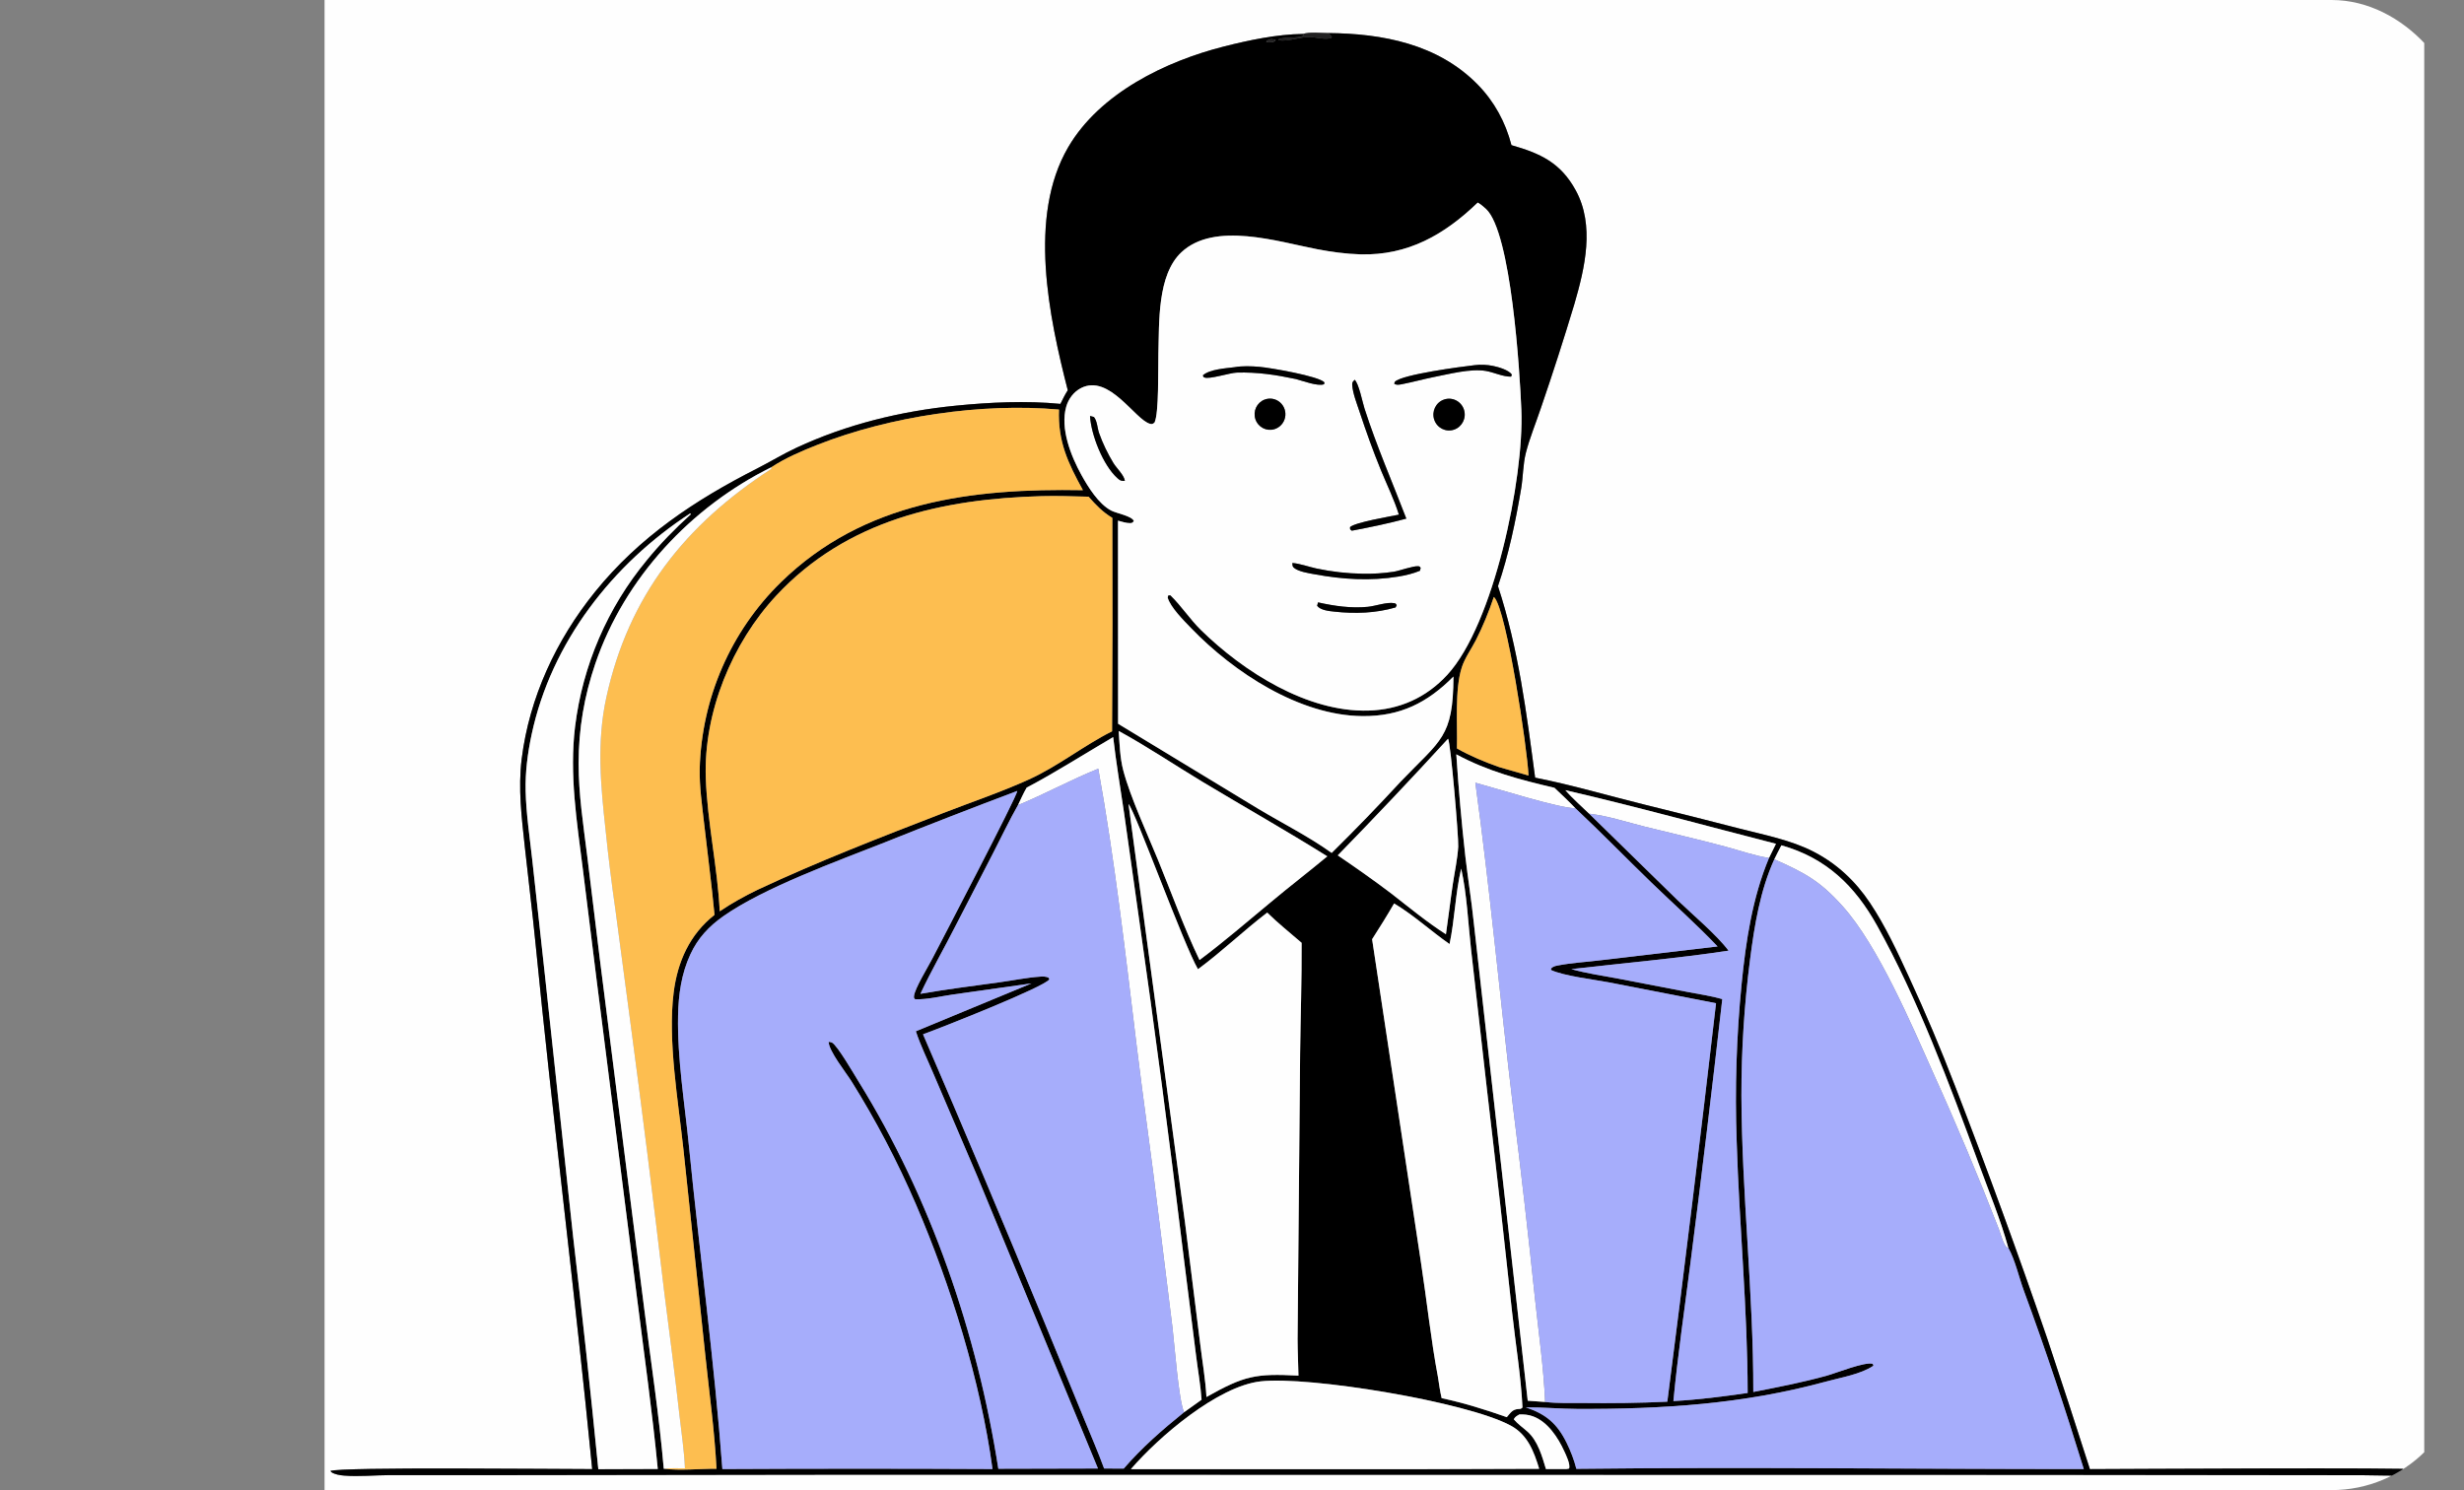
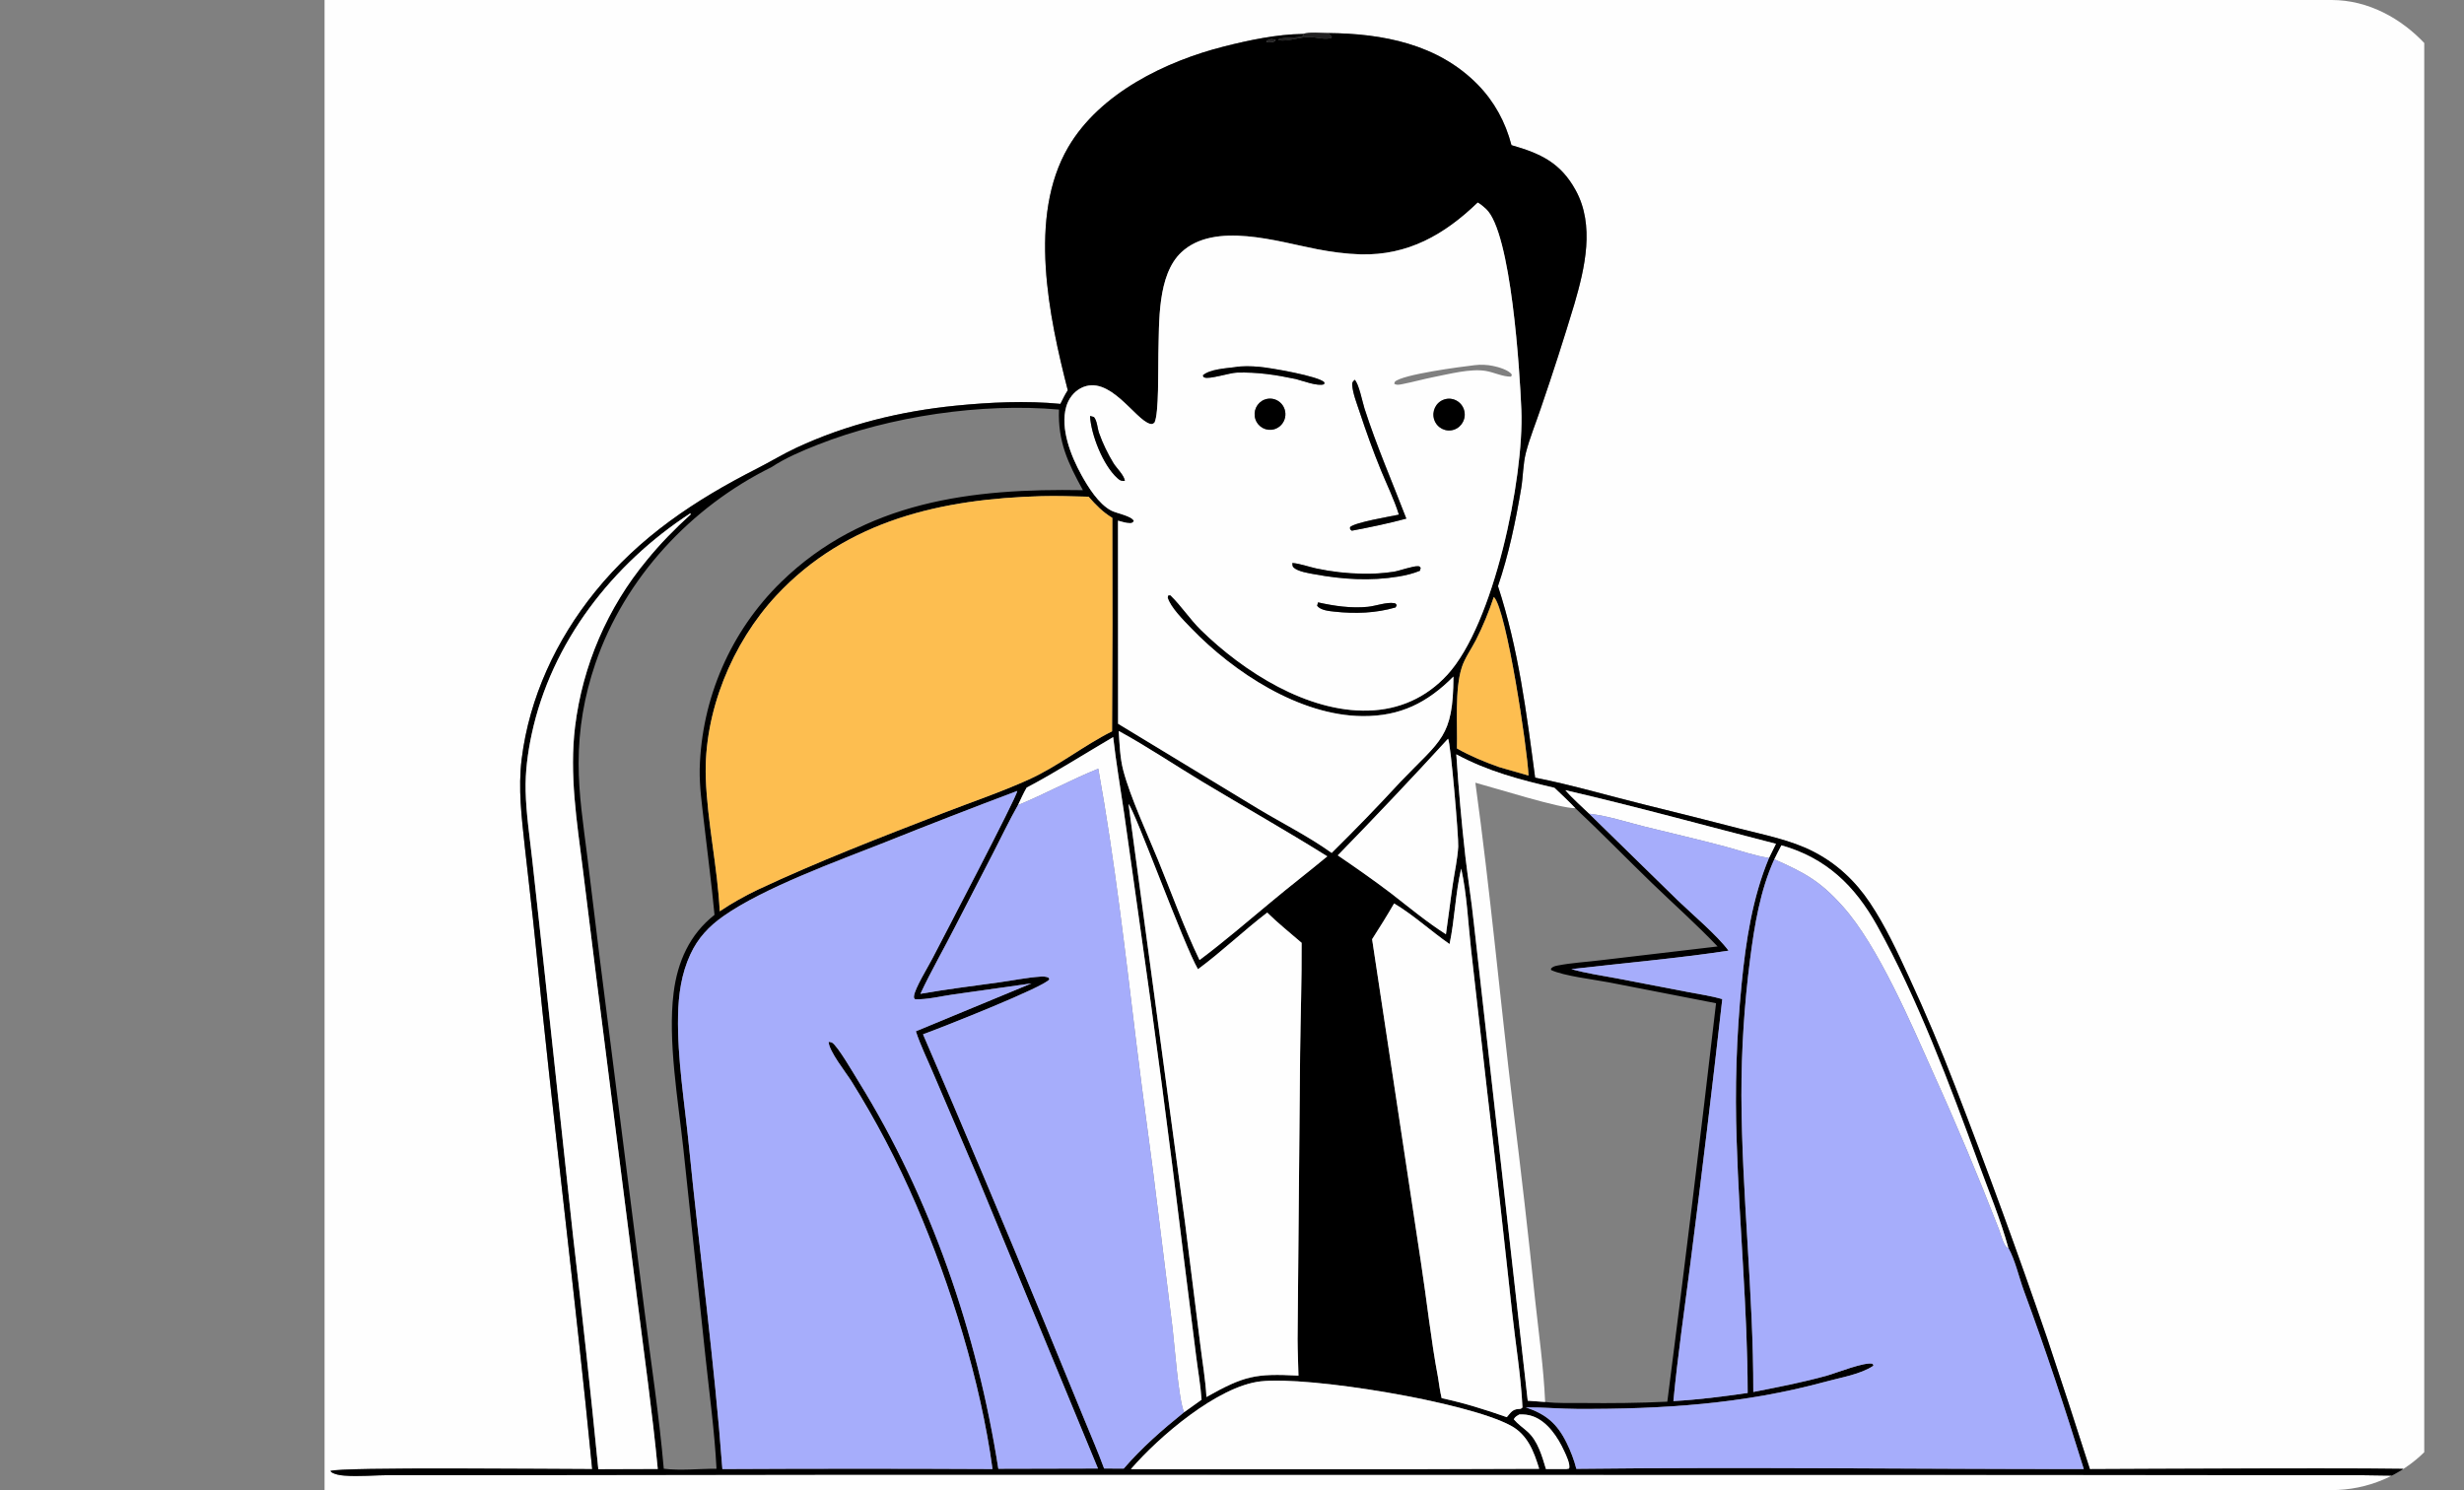
<svg xmlns="http://www.w3.org/2000/svg" width="372" height="225" viewBox="0 0 372 225" fill="none">
  <rect x="0" y="0" width="372" height="225" fill="#808080" stroke="none" />
  <g clip-path="url(#clip0_1084_18437)">
    <g clip-path="url(#clip1_1084_18437)">
      <path d="M49 -16H365.999V241.001H49V-16ZM200.505 4.993C199.399 4.992 197.731 4.791 196.694 5.127C192.765 5.181 188.607 6.054 184.806 7.014C176.013 9.237 166.048 14.051 161.268 22.233C155.155 32.697 158.369 47.844 161.207 58.927C160.778 59.58 160.446 60.29 160.096 60.987C154.975 60.48 149.397 60.744 144.286 61.256C135.993 62.088 127.832 64.069 120.24 67.608C118.216 68.551 116.307 69.724 114.317 70.735C104.911 75.516 96.531 81.075 89.815 89.391C83.996 96.596 79.914 105.305 78.763 114.591C78.207 119.073 78.756 123.413 79.234 127.874C79.752 132.715 80.365 137.547 80.842 142.392C83.449 168.897 86.823 195.325 89.406 221.833C84.437 221.841 51.323 221.48 49.875 222.117L50.049 222.297L50.105 221.991L50.026 222.289C50.549 222.638 51.297 222.754 51.915 222.807C54.138 222.996 56.605 222.747 58.853 222.74L74.324 222.745L130.021 222.67L306.212 222.701L342.92 222.74L356.774 222.756C358.99 222.759 361.239 222.872 363.451 222.789C363.956 222.77 364.506 222.802 364.894 222.465L364.867 222.1C364.753 222.028 364.649 221.936 364.525 221.883C363.78 221.565 320.069 221.825 315.522 221.837C313.414 215.229 311.26 208.635 309.063 202.056C304.675 189.273 300.038 176.579 295.158 163.98C293.013 158.4 290.685 152.895 288.176 147.473C286.419 143.653 284.648 139.826 282.309 136.326C280.097 133.015 277.299 130.402 273.772 128.589C270.336 126.823 266.302 126.059 262.588 125.103C257.832 123.872 253.069 122.671 248.298 121.5C242.781 120.14 237.345 118.523 231.765 117.424C230.454 107.615 229.249 97.946 226.154 88.504C227.771 83.771 228.826 78.688 229.657 73.75C229.953 71.994 229.926 70.082 230.368 68.368C230.951 66.104 231.894 63.821 232.637 61.601C234.423 56.401 236.108 51.167 237.693 45.901C239.282 40.438 240.789 34.038 237.894 28.741C235.6 24.544 232.518 23.154 228.191 21.918C227.291 18.445 225.612 15.353 223.113 12.792C217.107 6.637 208.69 5.055 200.505 4.993ZM50.228 236.679C50.121 237.04 50.061 237.09 50.199 237.432C51.456 237.971 111.88 237.595 119.64 237.592L364.335 237.575L364.696 237.437L364.823 237.015L364.637 236.716C361.925 236.363 357.663 236.646 354.768 236.646L333.323 236.649L259.73 236.679L120.078 236.639L73.44 236.649C65.724 236.654 57.935 236.433 50.228 236.679Z" fill="#FEFEFE" />
      <path d="M196.694 5.128C197.731 4.792 199.399 4.994 200.505 4.994L201.078 5.584C200.931 5.793 201.023 5.737 200.765 5.788C199.716 5.994 198.446 5.525 197.347 5.596C195.896 5.69 194.549 6.265 193.035 6.091L193.047 5.916C194.261 5.514 195.637 5.861 196.816 5.384L196.694 5.128Z" fill="#212021" />
      <path d="M200.505 4.992C208.691 5.054 217.107 6.636 223.113 12.791C225.612 15.352 227.292 18.444 228.192 21.917C232.518 23.154 235.6 24.543 237.894 28.74C240.789 34.037 239.282 40.437 237.694 45.9C236.109 51.166 234.423 56.401 232.638 61.6C231.894 63.82 230.951 66.103 230.368 68.367C229.927 70.081 229.954 71.993 229.658 73.75C228.827 78.687 227.771 83.77 226.155 88.503C229.25 97.945 230.455 107.614 231.765 117.423C237.346 118.522 242.782 120.139 248.298 121.499C253.069 122.671 257.833 123.871 262.589 125.102C266.303 126.058 270.337 126.822 273.773 128.588C277.3 130.401 280.098 133.014 282.309 136.325C284.648 139.825 286.419 143.652 288.176 147.473C290.685 152.894 293.013 158.4 295.158 163.979C300.039 176.578 304.675 189.272 309.063 202.055C311.26 208.634 313.415 215.228 315.522 221.837C320.069 221.824 363.78 221.565 364.526 221.883C364.65 221.935 364.754 222.027 364.868 222.099L364.895 222.464C364.506 222.802 363.956 222.769 363.451 222.789C361.239 222.871 358.991 222.758 356.774 222.755L342.92 222.739L306.213 222.7L130.022 222.67L74.325 222.744L58.853 222.74C56.606 222.746 54.138 222.995 51.916 222.806C51.297 222.753 50.55 222.637 50.027 222.288L50.105 221.99L50.05 222.296L49.875 222.116C51.324 221.479 84.437 221.84 89.406 221.832C86.823 195.324 83.449 168.896 80.842 142.392C80.365 137.546 79.752 132.715 79.234 127.873C78.757 123.412 78.208 119.072 78.763 114.59C79.915 105.304 83.997 96.595 89.816 89.39C96.531 81.074 104.911 75.515 114.317 70.734C116.307 69.723 118.216 68.55 120.24 67.607C127.832 64.068 135.994 62.087 144.286 61.255C149.397 60.743 154.976 60.479 160.096 60.986C160.446 60.289 160.779 59.579 161.207 58.926C158.37 47.843 155.155 32.696 161.269 22.232C166.049 14.05 176.014 9.236 184.807 7.014C188.607 6.053 192.765 5.18 196.694 5.126L196.816 5.382C195.637 5.859 194.26 5.512 193.046 5.913L193.035 6.089C194.549 6.262 195.896 5.688 197.347 5.594C198.446 5.523 199.716 5.992 200.765 5.785C201.023 5.735 200.931 5.791 201.078 5.582L200.505 4.992ZM116.448 70.554C104.362 76.515 94.308 87.244 89.889 100.182C88.199 105.132 87.356 110.055 87.355 115.297C87.355 119.919 88.062 124.514 88.636 129.09L90.568 144.878L97.261 197.603C98.266 205.651 99.513 213.692 100.212 221.775C102.755 222.087 105.595 221.768 108.174 221.776C107.883 216.086 107.083 210.352 106.488 204.683L103.173 173.495C102.388 166.208 100.798 157.143 101.698 149.914C102.283 145.208 104.128 141.091 107.873 138.141C107.434 133.474 106.805 128.814 106.281 124.154C105.983 121.503 105.589 118.795 105.635 116.124C105.911 105.449 110.319 95.314 117.906 87.906C130.454 75.653 146.849 73.718 163.492 74.015C161.244 69.925 159.689 66.659 159.879 61.843C148.188 60.808 134.392 62.846 123.45 67.152C121.09 68.081 118.573 69.152 116.448 70.554ZM153.688 121.569C152.36 123.904 151.198 126.358 149.968 128.749L144.334 139.666C142.579 143.134 140.603 146.546 138.96 150.062C142.915 149.37 146.921 148.868 150.899 148.322C152.923 148.044 155.044 147.601 157.072 147.468C157.509 147.439 157.874 147.446 158.285 147.612L158.43 147.869C157.829 148.98 141.81 155.305 139.351 156.176C145.49 170.389 151.507 184.656 157.4 198.975L163.682 214.276C164.691 216.756 165.779 219.227 166.693 221.743L169.655 221.752C172.429 218.542 175.469 215.902 178.757 213.248L181.406 211.352C181.26 209.158 180.852 206.937 180.583 204.752L178.626 189.185C176.581 172.307 174.354 155.451 171.946 138.622L169.704 122.75C169.144 118.935 168.495 115.132 168.062 111.299C163.691 113.853 159.48 116.564 154.998 118.93C154.508 119.777 154.109 120.685 153.688 121.569ZM237.832 122.032C236.818 120.968 235.751 119.965 234.683 118.959C229.499 117.745 224.589 116.467 219.865 113.903C220.199 119.059 220.656 124.207 221.234 129.341C221.619 132.671 222.157 135.982 222.503 139.316L230.648 211.507L233.275 211.692C235.125 211.924 237.095 211.834 238.96 211.853C243.226 211.899 247.46 211.861 251.722 211.651C254.3 191.611 256.751 171.555 259.077 151.484L242.848 148.325C240.594 147.893 236.144 147.378 234.178 146.475L234.154 146.262C234.418 145.958 234.744 145.874 235.126 145.799C237.264 145.374 239.592 145.256 241.768 144.981L259.311 142.913C256.155 139.594 252.675 136.508 249.38 133.325C245.509 129.583 241.757 125.719 237.832 122.032ZM236.334 119.316C237.405 120.568 238.74 121.707 239.92 122.863L253.335 135.987C255.541 138.109 259.227 141.205 260.967 143.548C253.112 144.731 245.128 145.417 237.235 146.334C239.532 146.985 241.936 147.326 244.282 147.764L254.883 149.801C256.572 150.131 258.373 150.379 260.02 150.867C258.521 164.158 256.919 177.438 255.214 190.704C254.335 197.636 253.3 204.605 252.64 211.56C256.404 211.354 260.124 210.873 263.853 210.334C263.838 197.623 262.576 185.024 262.194 172.338C261.91 164.402 262.159 156.456 262.94 148.554C263.579 142.083 264.564 135.578 267.072 129.549L268.122 127.41C257.545 124.696 246.967 121.776 236.334 119.316ZM267.877 129.748C265.738 134.438 264.874 139.761 264.22 144.844C263.34 151.669 262.902 158.546 262.909 165.429C262.966 180.366 264.731 195.236 264.705 210.182C268.428 209.452 272.131 208.736 275.793 207.722C277.257 207.317 281.528 205.588 282.731 205.931L282.842 206.217C280.917 207.521 277.915 207.998 275.677 208.611C263.234 212.018 250.945 212.791 238.124 212.741C235.531 212.731 232.936 212.486 230.347 212.501C233.38 213.52 235.085 214.93 236.532 217.882C237.135 219.113 237.654 220.459 237.99 221.791C263.516 221.495 289.069 221.835 314.599 221.822C311.82 212.803 308.823 203.752 305.557 194.907C304.789 192.835 304.264 190.329 303.209 188.425C302.013 184.095 300.225 179.794 298.682 175.577C294.379 163.808 289.465 150.681 283.4 139.787C280.018 133.715 275.692 129.552 268.949 127.639C268.569 128.327 268.231 129.046 267.877 129.748ZM191.888 5.906L191.252 6.144L191.176 6.321C191.514 6.403 191.796 6.383 192.137 6.355L192.532 6.201L192.578 6.035C192.337 5.962 192.14 5.907 191.888 5.906ZM223.103 30.588C218.088 35.428 212.564 38.601 205.396 38.406C203.199 38.346 200.995 38.04 198.838 37.627C192.957 36.501 183.372 33.397 178.357 38.093C174.693 41.523 175.022 48.738 174.886 53.413C174.825 55.474 174.999 62.509 174.287 63.831C174.013 64.006 173.962 64.081 173.627 63.994C171.37 63.406 167.487 56.415 163.207 58.596C162.115 59.152 161.315 60.219 160.977 61.395C160.025 64.701 161.699 68.881 163.27 71.721C164.287 73.559 165.851 76.075 167.746 77.085C168.543 77.51 170.934 77.913 171.182 78.68C170.988 78.915 170.955 78.98 170.628 78.99C170.061 79.009 169.345 78.764 168.79 78.619L168.804 109.284L189.984 122.135C193.568 124.284 197.686 126.362 201.047 128.787C204.607 125.275 208.085 121.679 211.478 118.001C217.535 111.668 219.392 111.383 219.434 102.159C215.482 106.131 211.403 108.168 205.728 108.13C196.228 108.067 186.285 101.554 179.827 94.855C178.751 93.739 176.703 91.703 176.29 90.246L176.363 89.9L176.701 89.88C178.373 91.495 179.648 93.498 181.324 95.14C187.762 101.44 197.377 107.557 206.593 107.294C211.252 107.161 215.314 105.356 218.5 101.898C225.529 94.27 230.094 72.213 229.687 61.917C229.459 56.147 228.15 35.115 224.357 31.56C223.979 31.205 223.548 30.852 223.103 30.588ZM157.255 74.915C142.33 75.326 127.862 78.483 117.208 89.918C110.541 97.075 106.215 107.544 106.556 117.458C106.787 124.184 108.327 130.883 108.663 137.602C110.503 136.359 112.379 135.32 114.373 134.355C123.535 130.054 132.967 126.421 142.393 122.767C146.696 121.099 151.137 119.602 155.342 117.695C159.755 115.693 163.589 112.578 167.892 110.425C167.962 99.683 167.975 88.942 167.932 78.2C166.459 77.302 165.487 76.287 164.346 74.998C161.985 74.944 159.616 74.848 157.255 74.915ZM104.213 77.515C92.515 85.131 83.241 96.959 80.263 110.899C79.671 113.671 79.289 116.586 79.357 119.427C79.44 122.899 79.974 126.404 80.359 129.855L82.27 147.262L86.524 186.708C87.904 198.406 89.173 210.117 90.331 221.84L92.843 221.83L99.306 221.808C98.484 213.199 97.261 204.621 96.181 196.041L90.046 147.764L87.993 131.24C87.091 124.065 85.946 116.969 86.817 109.729C87.959 100.469 91.716 91.742 97.638 84.597C99.678 82.085 101.88 79.843 104.271 77.678C104.233 77.52 104.277 77.556 104.213 77.515ZM225.529 90.144C224.788 92.363 223.879 94.59 222.816 96.671C222.143 97.989 221.155 99.347 220.7 100.752C219.604 104.133 220.065 109.428 219.962 113.013C222.008 114.169 224.116 115.042 226.325 115.824L230.766 117.101C230.612 113.18 227.461 92.164 225.603 90.21C225.58 90.186 225.553 90.166 225.529 90.144ZM168.894 110.374C169.025 112.313 169.092 114.457 169.588 116.337C170.657 120.386 173.222 125.909 174.843 129.873C176.893 134.888 178.759 140.084 181.097 144.961C184.819 142.178 188.35 139.125 191.932 136.161C194.716 133.832 197.595 131.624 200.387 129.304C194.216 125.44 187.855 121.848 181.615 118.095C177.377 115.546 173.231 112.742 168.894 110.374ZM218.62 111.547C213.159 117.504 207.608 123.375 201.969 129.158C204.691 131.013 207.42 132.92 210.045 134.913C212.727 137.002 215.437 139.245 218.299 141.07C218.673 138.535 218.963 135.988 219.342 133.454C219.617 131.615 220.046 129.686 220.154 127.837C220.232 126.487 219.01 112.096 218.62 111.547ZM153.582 119.429C146.886 121.946 140.217 124.536 133.575 127.197C126.404 130.022 115.286 134.062 109.219 138.332C107.031 139.873 105.372 141.633 104.233 144.095C102.869 147.041 102.433 150.153 102.37 153.374C102.242 159.894 103.37 166.563 104.013 173.053C105.625 189.3 107.853 205.544 109.06 221.824C122.655 221.753 136.25 221.752 149.845 221.82C148.056 208.622 143.528 194.041 138.279 181.843C135.508 175.406 132.254 169.194 128.545 163.262C127.744 161.983 125.111 158.681 125.105 157.307C125.242 157.338 125.491 157.359 125.608 157.423C126.434 157.871 128.954 162.225 129.635 163.323C140.503 180.848 147.551 201.39 150.722 221.778L165.764 221.741L147.529 177.58L140.927 162.133C140.046 160.031 138.981 157.883 138.272 155.72L155.731 148.49L143.791 150.18C142.006 150.431 139.942 150.957 138.154 150.886C138.001 150.685 137.966 150.714 137.987 150.433C138.073 149.303 140.145 145.945 140.769 144.73C142.075 142.187 153.589 120.216 153.582 119.429ZM170.378 121.414L178.917 184.671L181.193 202.86C181.51 205.526 182 208.265 182.143 210.941C187.841 207.739 189.543 207.366 196.032 207.714C196.007 205.89 195.901 204.062 195.9 202.239L196.284 159.062C196.35 153.497 196.544 147.927 196.51 142.363C194.78 140.863 192.947 139.408 191.318 137.799C187.746 140.53 184.477 143.689 180.863 146.35C178.76 142.79 171.301 122.28 170.378 121.414ZM220.6 131.16C219.721 134.897 219.635 138.804 218.846 142.553C216.031 140.591 213.415 138.17 210.476 136.418C209.41 138.256 208.302 140.036 207.154 141.821L214.517 190.549C215.413 196.341 216.022 202.27 217.111 208.02C217.262 209.06 217.413 210.09 217.65 211.114C221.016 211.843 224.237 212.836 227.484 213.987C228.054 213.339 228.319 212.813 229.226 212.756C229.588 212.734 229.593 212.77 229.856 212.523C229.622 207.742 228.804 202.902 228.287 198.136C227.098 187.069 225.849 176.009 224.541 164.956L222.083 143.293C221.648 139.365 221.461 134.98 220.6 131.16ZM190.333 208.579C183.843 209.312 174.936 216.955 170.733 221.841L213.257 221.842L232.38 221.785C231.567 219.138 230.633 216.644 228.091 215.265C221.442 211.657 197.557 207.755 190.333 208.579ZM229.377 213.582C228.993 213.819 228.752 213.899 228.543 214.31C229.156 215.043 229.933 215.559 230.634 216.193C232.185 217.594 232.814 219.891 233.4 221.825L236.483 221.82L236.889 221.75C237.118 221.109 236.439 219.733 236.167 219.137C235.22 217.06 233.657 214.666 231.422 213.856C230.75 213.613 230.085 213.553 229.377 213.582Z" fill="black" />
      <path d="M192.137 6.355C191.796 6.383 191.514 6.403 191.176 6.321L191.253 6.144L191.888 5.906C192.14 5.907 192.338 5.962 192.578 6.035L192.532 6.201L192.137 6.355Z" fill="#212021" />
      <path d="M168.791 78.621C169.345 78.765 170.062 79.01 170.628 78.992C170.955 78.981 170.988 78.916 171.182 78.682C170.934 77.915 168.544 77.511 167.747 77.087C165.852 76.077 164.287 73.56 163.271 71.722C161.7 68.882 160.025 64.702 160.977 61.397C161.316 60.22 162.115 59.154 163.208 58.597C167.488 56.416 171.37 63.408 173.628 63.995C173.962 64.082 174.014 64.007 174.288 63.832C174.999 62.51 174.826 55.475 174.886 53.414C175.023 48.739 174.694 41.524 178.357 38.094C183.372 33.398 192.958 36.502 198.838 37.628C200.996 38.041 203.199 38.347 205.396 38.407C212.564 38.602 218.089 35.429 223.103 30.59C223.548 30.854 223.979 31.207 224.357 31.561C228.15 35.117 229.459 56.148 229.687 61.919C230.095 72.214 225.529 94.271 218.501 101.899C215.315 105.358 211.252 107.163 206.593 107.296C197.377 107.559 187.762 101.441 181.325 95.141C179.648 93.499 178.374 91.497 176.702 89.881L176.364 89.902L176.29 90.248C176.703 91.704 178.751 93.74 179.828 94.856C186.285 101.555 196.228 108.068 205.729 108.132C211.403 108.169 215.482 106.133 219.434 102.16C219.392 111.385 217.536 111.67 211.478 118.002C208.085 121.68 204.607 125.276 201.048 128.788C197.686 126.363 193.568 124.285 189.984 122.136L168.805 109.285L168.791 78.621ZM222.629 55.14C220.648 55.369 211.688 56.537 210.59 57.644L210.489 57.936C210.874 58.197 211.313 58.079 211.758 57.992C213.324 57.686 214.872 57.249 216.442 56.936C218.74 56.493 221.989 55.62 224.306 56.007C225.545 56.214 226.899 56.901 228.139 56.872L228.253 56.56C227.79 55.869 226.205 55.414 225.409 55.254C224.505 55.072 223.544 55.018 222.629 55.14ZM186.375 55.447C185.047 55.618 182.668 55.751 181.614 56.662C181.69 56.929 181.617 56.884 181.84 56.994C182.502 57.321 185.674 56.295 186.71 56.262C189.816 56.163 192.636 56.598 195.654 57.237C196.675 57.503 198.941 58.37 199.894 58.021L199.962 57.749C199.176 56.803 191.729 55.525 190.139 55.39C188.946 55.289 187.557 55.233 186.375 55.447ZM204.517 57.349C204.253 57.646 204.116 57.698 204.149 58.133C204.244 59.42 204.845 60.922 205.248 62.145C206.234 65.132 207.31 68.127 208.502 71.036C209.404 73.237 210.493 75.438 211.199 77.71C209.881 77.994 204.587 78.861 203.816 79.598L203.833 79.923L204.09 80.135C206.829 79.616 209.627 79.041 212.318 78.31C210.194 72.775 207.82 67.332 206.002 61.679C205.725 60.817 205.127 57.843 204.517 57.349ZM190.915 60.343C189.745 60.792 189.135 62.098 189.535 63.3C189.934 64.501 191.199 65.168 192.399 64.808C193.215 64.563 193.834 63.885 194.013 63.041C194.191 62.197 193.9 61.322 193.254 60.759C192.609 60.197 191.711 60.037 190.915 60.343ZM218.007 60.333C216.775 60.758 216.114 62.114 216.528 63.364C216.941 64.616 218.275 65.293 219.511 64.88C220.756 64.464 221.43 63.101 221.014 61.84C220.597 60.58 219.248 59.904 218.007 60.333ZM164.565 62.809C164.732 65.686 166.528 70.213 168.665 72.171C169.08 72.55 169.261 72.648 169.823 72.613C169.738 71.78 168.564 70.683 168.105 69.932C167.246 68.522 166.482 66.953 165.932 65.388C165.67 64.641 165.652 63.549 165.152 62.963L164.565 62.809ZM195.116 85.007C195.141 85.336 195.089 85.517 195.36 85.741C196.068 86.329 197.607 86.552 198.486 86.715C202.675 87.488 206.912 87.757 211.129 87.056C212.261 86.868 213.315 86.616 214.378 86.179L214.482 85.742C214.346 85.57 214.375 85.532 214.14 85.502C213.411 85.41 211.271 86.198 210.405 86.333C208.858 86.564 207.294 86.664 205.731 86.63C203.385 86.595 201.048 86.331 198.752 85.842C197.59 85.589 196.281 85.105 195.116 85.007ZM198.985 90.959L198.853 91.479C199.397 92.162 200.666 92.271 201.487 92.36C204.595 92.695 207.678 92.597 210.7 91.719L210.868 91.376C210.716 91.17 210.748 91.124 210.48 91.077C209.368 90.883 207.662 91.516 206.504 91.629C203.977 91.878 201.448 91.508 198.985 90.959Z" fill="#FEFEFE" />
-       <path d="M216.441 56.936C214.872 57.249 213.324 57.686 211.757 57.992C211.312 58.079 210.873 58.196 210.488 57.936L210.589 57.644C211.687 56.537 220.647 55.369 222.628 55.14C223.543 55.018 224.504 55.072 225.408 55.254C226.204 55.414 227.79 55.869 228.252 56.56L228.139 56.871C226.898 56.901 225.545 56.214 224.306 56.007C221.989 55.62 218.74 56.493 216.441 56.936Z" fill="black" />
      <path d="M195.654 57.237C192.635 56.598 189.816 56.163 186.71 56.262C185.674 56.296 182.502 57.322 181.84 56.995C181.617 56.885 181.689 56.929 181.613 56.662C182.667 55.751 185.047 55.618 186.375 55.447C187.557 55.233 188.945 55.29 190.139 55.391C191.728 55.526 199.176 56.803 199.962 57.749L199.894 58.022C198.941 58.37 196.674 57.504 195.654 57.237Z" fill="black" />
      <path d="M211.199 77.709C210.493 75.437 209.404 73.237 208.502 71.035C207.31 68.126 206.234 65.131 205.248 62.144C204.845 60.921 204.244 59.419 204.149 58.133C204.116 57.697 204.253 57.645 204.517 57.348C205.127 57.842 205.725 60.816 206.002 61.678C207.82 67.331 210.194 72.774 212.318 78.309C209.627 79.04 206.829 79.615 204.09 80.134L203.833 79.922L203.816 79.597C204.587 78.86 209.881 77.993 211.199 77.709Z" fill="black" />
      <path d="M192.398 64.805C191.199 65.165 189.934 64.499 189.534 63.297C189.135 62.096 189.745 60.79 190.914 60.34C191.711 60.035 192.608 60.194 193.254 60.757C193.9 61.319 194.191 62.195 194.012 63.039C193.834 63.883 193.215 64.561 192.398 64.805Z" fill="black" />
      <path d="M219.511 64.879C218.274 65.292 216.941 64.615 216.528 63.364C216.114 62.113 216.775 60.758 218.007 60.332C219.248 59.903 220.597 60.58 221.014 61.84C221.43 63.1 220.756 64.463 219.511 64.879Z" fill="black" />
-       <path d="M116.449 70.554C118.573 69.152 121.09 68.081 123.45 67.152C134.393 62.846 148.189 60.808 159.879 61.844C159.689 66.66 161.244 69.925 163.492 74.015C146.849 73.719 130.455 75.653 117.906 87.906C110.319 95.314 105.911 105.45 105.635 116.124C105.589 118.796 105.983 121.504 106.281 124.155C106.805 128.814 107.435 133.474 107.873 138.142C104.129 141.091 102.284 145.208 101.698 149.914C100.799 157.143 102.388 166.209 103.173 173.495L106.489 204.683C107.083 210.352 107.883 216.086 108.174 221.777C105.595 221.768 102.755 222.087 100.212 221.775C101.253 221.656 102.361 221.722 103.411 221.714C103.299 219.055 102.877 216.365 102.583 213.718C101.887 207.445 101.053 201.216 100.265 194.955C98.63 181.051 96.883 167.159 95.026 153.283L92.927 137.487C92.345 133.459 91.847 129.42 91.431 125.371C90.686 118.604 90.069 112.083 91.531 105.355C94.88 89.933 103.503 79.195 116.464 70.787L116.449 70.554Z" fill="#FDBE50" />
      <path d="M169.822 72.613C169.26 72.648 169.079 72.549 168.665 72.17C166.527 70.213 164.731 65.686 164.564 62.809L165.151 62.962C165.652 63.549 165.669 64.641 165.931 65.387C166.481 66.953 167.245 68.522 168.104 69.932C168.563 70.683 169.737 71.779 169.822 72.613Z" fill="black" />
-       <path d="M100.212 221.776C99.514 213.693 98.266 205.652 97.261 197.604L90.568 144.879L88.637 129.091C88.062 124.515 87.355 119.92 87.356 115.297C87.356 110.056 88.199 105.133 89.889 100.183C94.308 87.245 104.362 76.516 116.449 70.555L116.463 70.788C103.503 79.196 94.88 89.933 91.53 105.356C90.069 112.083 90.686 118.605 91.431 125.372C91.847 129.42 92.345 133.46 92.927 137.487L95.026 153.284C96.883 167.16 98.63 181.051 100.265 194.956C101.053 201.216 101.886 207.445 102.583 213.719C102.877 216.365 103.299 219.055 103.41 221.715C102.361 221.722 101.253 221.656 100.212 221.776Z" fill="#FEFEFE" />
      <path d="M108.663 137.604C108.327 130.885 106.787 124.186 106.556 117.46C106.215 107.546 110.541 97.078 117.209 89.92C127.862 78.486 142.33 75.329 157.255 74.917C159.616 74.851 161.985 74.947 164.347 75.001C165.488 76.289 166.46 77.304 167.932 78.202C167.975 88.944 167.962 99.686 167.893 110.427C163.589 112.581 159.756 115.696 155.342 117.697C151.137 119.605 146.696 121.101 142.393 122.769C132.967 126.423 123.535 130.057 114.374 134.357C112.379 135.323 110.504 136.362 108.663 137.604Z" fill="#FDBE50" />
      <path d="M90.331 221.84C89.173 210.118 87.904 198.407 86.525 186.709L82.271 147.262L80.36 129.855C79.975 126.405 79.441 122.9 79.357 119.428C79.289 116.587 79.671 113.672 80.264 110.9C83.241 96.96 92.515 85.132 104.213 77.516C104.278 77.557 104.233 77.521 104.271 77.678C101.88 79.843 99.678 82.086 97.638 84.598C91.717 91.743 87.959 100.47 86.817 109.73C85.946 116.969 87.091 124.066 87.993 131.241L90.046 147.765L96.181 196.042C97.261 204.621 98.484 213.199 99.307 221.809L92.844 221.83L90.331 221.84Z" fill="#FEFEFE" />
      <path d="M214.378 86.18C213.314 86.617 212.26 86.869 211.128 87.057C206.911 87.758 202.674 87.49 198.486 86.716C197.607 86.554 196.067 86.33 195.359 85.743C195.088 85.518 195.141 85.337 195.115 85.008C196.28 85.106 197.59 85.59 198.752 85.843C201.048 86.332 203.384 86.597 205.73 86.632C207.293 86.665 208.857 86.566 210.404 86.334C211.271 86.2 213.41 85.411 214.14 85.504C214.374 85.533 214.345 85.571 214.482 85.743L214.378 86.18Z" fill="black" />
-       <path d="M219.96 113.014C220.064 109.429 219.602 104.133 220.699 100.753C221.154 99.348 222.142 97.989 222.815 96.671C223.878 94.59 224.787 92.363 225.528 90.144C225.552 90.167 225.579 90.187 225.602 90.211C227.46 92.165 230.611 113.181 230.764 117.102L226.324 115.825C224.115 115.042 222.007 114.17 219.96 113.014Z" fill="#FDBE50" />
+       <path d="M219.96 113.014C220.064 109.429 219.602 104.133 220.699 100.753C221.154 99.348 222.142 97.989 222.815 96.671C223.878 94.59 224.787 92.363 225.528 90.144C227.46 92.165 230.611 113.181 230.764 117.102L226.324 115.825C224.115 115.042 222.007 114.17 219.96 113.014Z" fill="#FDBE50" />
      <path d="M210.7 91.717C207.678 92.595 204.595 92.693 201.487 92.358C200.666 92.269 199.397 92.16 198.854 91.476L198.986 90.957C201.448 91.506 203.978 91.875 206.504 91.627C207.662 91.513 209.368 90.88 210.48 91.075C210.748 91.122 210.716 91.168 210.868 91.374L210.7 91.717Z" fill="black" />
      <path d="M181.096 144.962C178.758 140.084 176.892 134.888 174.842 129.874C173.221 125.909 170.656 120.386 169.587 116.337C169.091 114.457 169.024 112.314 168.893 110.375C173.23 112.743 177.376 115.547 181.614 118.096C187.854 121.849 194.215 125.441 200.386 129.305C197.594 131.625 194.715 133.833 191.931 136.161C188.349 139.126 184.818 142.179 181.096 144.962Z" fill="#FEFEFE" />
      <path d="M153.688 121.571C154.109 120.687 154.507 119.779 154.997 118.932C159.479 116.566 163.69 113.855 168.061 111.301C168.494 115.134 169.143 118.937 169.704 122.752L171.946 138.624C174.353 155.453 176.58 172.309 178.625 189.188L180.583 204.754C180.852 206.939 181.259 209.16 181.405 211.354L178.756 213.25C177.921 211.229 177.328 203.117 177.019 200.495L174.889 183.352C173.891 174.948 172.663 166.561 171.637 158.157C169.924 144.126 168.322 129.986 165.811 116.073C161.684 117.73 157.795 119.883 153.688 121.571Z" fill="#FEFEFE" />
      <path d="M201.969 129.157C207.608 123.374 213.159 117.504 218.619 111.547C219.01 112.096 220.232 126.487 220.153 127.837C220.046 129.686 219.617 131.615 219.342 133.453C218.963 135.988 218.673 138.534 218.298 141.07C215.436 139.245 212.727 137.002 210.045 134.913C207.42 132.92 204.69 131.013 201.969 129.157Z" fill="#FEFEFE" />
      <path d="M234.683 118.958C235.752 119.965 236.818 120.967 237.832 122.031C235.583 122.105 225.638 118.96 222.741 118.187C224.978 134.43 226.459 150.752 228.416 167.026C229.628 176.733 230.741 186.452 231.753 196.182C232.31 201.329 233.049 206.516 233.276 211.691L230.648 211.506L222.504 139.315C222.158 135.981 221.62 132.67 221.235 129.34C220.656 124.206 220.2 119.059 219.865 113.902C224.59 116.466 229.5 117.744 234.683 118.958Z" fill="#FEFEFE" />
      <path d="M138.959 150.062C140.603 146.546 142.578 143.134 144.333 139.665L149.967 128.749C151.198 126.357 152.359 123.903 153.688 121.569C157.795 119.88 161.684 117.727 165.811 116.07C168.323 129.984 169.925 144.124 171.637 158.155C172.663 166.558 173.891 174.946 174.889 183.349L177.019 200.492C177.328 203.115 177.921 211.227 178.756 213.247C175.469 215.901 172.429 218.541 169.655 221.752L166.693 221.743C165.778 219.226 164.69 216.755 163.681 214.275L157.4 198.975C151.506 184.655 145.49 170.388 139.351 156.175C141.809 155.304 157.829 148.979 158.43 147.869L158.284 147.612C157.873 147.445 157.509 147.439 157.071 147.468C155.043 147.601 152.923 148.044 150.899 148.322C146.921 148.868 142.914 149.369 138.959 150.062Z" fill="#A6ADFB" />
-       <path d="M237.832 122.031C241.757 125.719 245.509 129.583 249.381 133.325C252.675 136.508 256.155 139.594 259.311 142.913L241.768 144.981C239.592 145.256 237.264 145.374 235.126 145.798C234.744 145.874 234.418 145.958 234.154 146.262L234.178 146.475C236.144 147.378 240.594 147.893 242.848 148.325L259.077 151.484C256.752 171.555 254.3 191.611 251.722 211.651C247.46 211.86 243.226 211.899 238.96 211.853C237.095 211.834 235.125 211.923 233.275 211.692C233.048 206.517 232.309 201.33 231.753 196.183C230.741 186.453 229.628 176.734 228.416 167.027C226.459 150.753 224.977 134.43 222.74 118.188C225.638 118.961 235.582 122.106 237.832 122.031Z" fill="#A6ADFB" />
      <path d="M109.059 221.825C107.852 205.545 105.624 189.301 104.013 173.054C103.369 166.564 102.241 159.895 102.369 153.375C102.433 150.154 102.869 147.042 104.232 144.096C105.371 141.634 107.03 139.874 109.218 138.334C115.285 134.063 126.404 130.023 133.575 127.198C140.216 124.537 146.885 121.947 153.581 119.43C153.588 120.217 142.074 142.188 140.768 144.731C140.144 145.946 138.072 149.305 137.987 150.434C137.965 150.715 138.001 150.686 138.153 150.887C139.942 150.958 142.005 150.432 143.79 150.181L155.73 148.491L138.271 155.721C138.98 157.884 140.046 160.033 140.926 162.134L147.529 177.581L165.763 221.742L150.721 221.779C147.55 201.391 140.503 180.849 129.634 163.324C128.953 162.226 126.433 157.872 125.607 157.424C125.49 157.36 125.242 157.34 125.104 157.308C125.111 158.682 127.743 161.984 128.545 163.263C132.253 169.195 135.507 175.407 138.278 181.844C143.527 194.042 148.055 208.623 149.844 221.821C136.249 221.753 122.654 221.754 109.059 221.825Z" fill="#A6ADFB" />
      <path d="M239.92 122.863C238.74 121.707 237.405 120.569 236.334 119.316C246.967 121.777 257.545 124.697 268.122 127.411L267.072 129.549C264.905 129.223 262.63 128.411 260.504 127.841C256.437 126.749 252.346 125.825 248.264 124.806C245.506 124.118 242.747 123.189 239.92 122.863Z" fill="#FEFEFE" />
      <path d="M182.142 210.941C181.998 208.265 181.509 205.526 181.192 202.86L178.916 184.671L170.377 121.414C171.3 122.28 178.759 142.79 180.862 146.35C184.476 143.689 187.745 140.53 191.317 137.799C192.946 139.408 194.779 140.863 196.509 142.363C196.543 147.927 196.349 153.497 196.283 159.062L195.899 202.239C195.9 204.062 196.006 205.889 196.031 207.714C189.542 207.366 187.84 207.739 182.142 210.941Z" fill="#FEFEFE" />
      <path d="M239.919 122.863C242.745 123.189 245.505 124.118 248.263 124.806C252.345 125.825 256.436 126.749 260.503 127.841C262.628 128.411 264.904 129.223 267.071 129.549C264.563 135.578 263.578 142.084 262.939 148.555C262.158 156.457 261.909 164.403 262.193 172.339C262.575 185.024 263.837 197.624 263.852 210.334C260.123 210.874 256.403 211.354 252.64 211.56C253.299 204.606 254.334 197.636 255.214 190.704C256.919 177.438 258.521 164.159 260.02 150.867C258.372 150.38 256.571 150.132 254.882 149.801L244.281 147.765C241.935 147.326 239.532 146.985 237.234 146.334C245.127 145.417 253.112 144.731 260.967 143.549C259.227 141.205 255.54 138.11 253.334 135.987L239.919 122.863Z" fill="#A6ADFB" />
      <path d="M267.877 129.749C268.231 129.047 268.569 128.328 268.949 127.641C275.692 129.553 280.018 133.716 283.4 139.789C289.465 150.682 294.379 163.809 298.682 175.578C300.224 179.795 302.013 184.096 303.209 188.427C303.162 188.418 303.115 188.417 303.07 188.4C302.515 188.17 302.03 186.256 301.79 185.628C298.709 177.688 295.41 169.837 291.897 162.083C288.571 154.631 283.565 142.867 278.263 136.915C274.809 133.038 272.516 131.814 267.877 129.749Z" fill="#FEFEFE" />
      <path d="M264.703 210.184C264.73 195.238 262.964 180.368 262.908 165.431C262.901 158.548 263.339 151.671 264.219 144.846C264.873 139.763 265.737 134.44 267.876 129.75C272.515 131.815 274.808 133.038 278.262 136.916C283.564 142.867 288.57 154.632 291.896 162.083C295.409 169.837 298.708 177.689 301.789 185.629C302.029 186.256 302.514 188.171 303.069 188.401C303.114 188.418 303.161 188.418 303.208 188.427C304.263 190.331 304.788 192.837 305.555 194.909C308.822 203.754 311.819 212.805 314.597 221.824C289.068 221.837 263.515 221.497 237.989 221.793C237.653 220.461 237.134 219.115 236.531 217.884C235.083 214.932 233.379 213.522 230.346 212.503C232.934 212.488 235.529 212.733 238.123 212.743C250.944 212.793 263.233 212.02 275.676 208.613C277.913 208 280.916 207.523 282.841 206.219L282.73 205.933C281.527 205.59 277.255 207.319 275.792 207.724C272.13 208.738 268.427 209.454 264.703 210.184Z" fill="#A6ADFB" />
      <path d="M218.846 142.554C219.634 138.804 219.721 134.897 220.6 131.16C221.461 134.981 221.648 139.365 222.083 143.294L224.541 164.956C225.849 176.01 227.097 187.07 228.287 198.137C228.804 202.902 229.622 207.743 229.855 212.523C229.593 212.77 229.588 212.734 229.226 212.757C228.319 212.814 228.054 213.339 227.484 213.988C224.237 212.836 221.016 211.843 217.65 211.115C217.413 210.09 217.262 209.061 217.111 208.021C216.022 202.271 215.413 196.342 214.517 190.549L207.154 141.822C208.302 140.036 209.41 138.257 210.476 136.418C213.415 138.171 216.031 140.591 218.846 142.554Z" fill="#FEFEFE" />
      <path d="M170.732 221.842C174.935 216.956 183.842 209.313 190.332 208.58C197.556 207.756 221.441 211.658 228.09 215.266C230.632 216.645 231.566 219.139 232.379 221.786L213.256 221.843L170.732 221.842Z" fill="#FEFEFE" />
      <path d="M233.4 221.825C232.814 219.89 232.185 217.593 230.634 216.192C229.932 215.558 229.155 215.042 228.543 214.309C228.752 213.898 228.992 213.818 229.376 213.581C230.085 213.552 230.75 213.612 231.422 213.856C233.657 214.665 235.22 217.059 236.167 219.137C236.438 219.732 237.118 221.108 236.889 221.749L236.483 221.82L233.4 221.825Z" fill="#FEFEFE" />
    </g>
  </g>
  <defs>
    <clipPath id="clip0_1084_18437">
      <rect width="372" height="225" rx="20" fill="white" />
    </clipPath>
    <clipPath id="clip1_1084_18437">
      <rect width="317" height="257" fill="white" transform="translate(49 -16)" />
    </clipPath>
  </defs>
</svg>